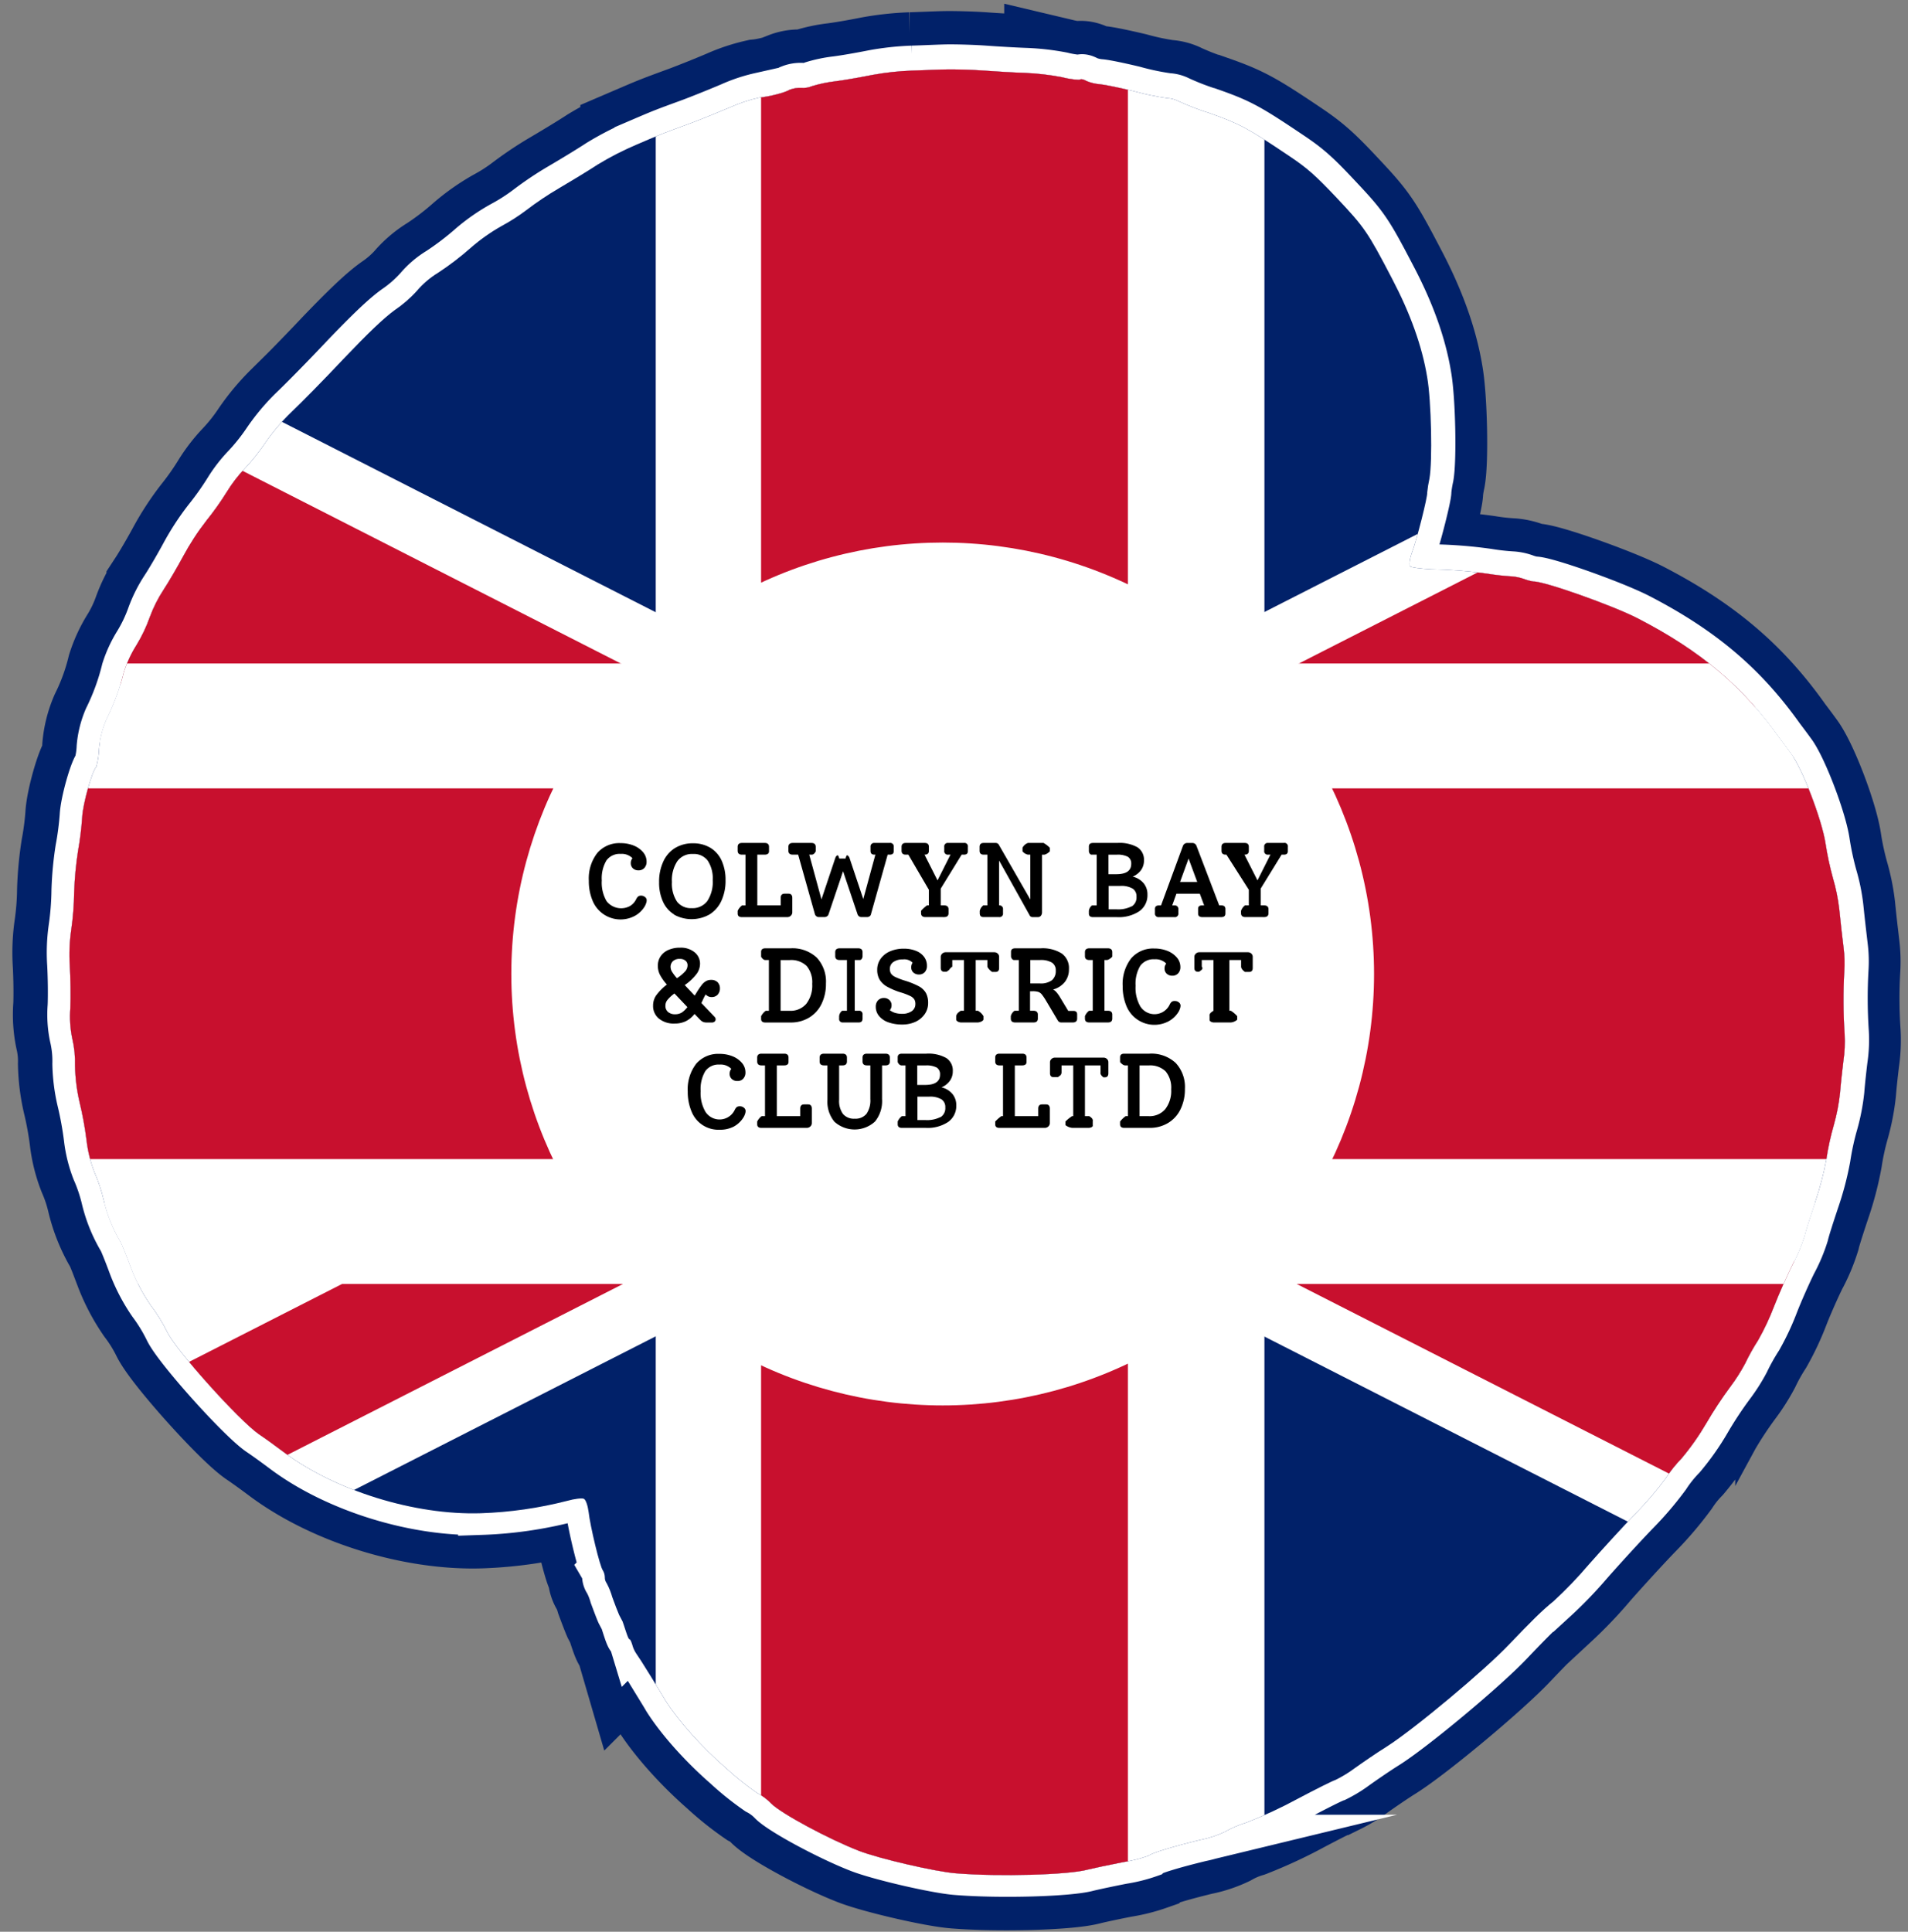
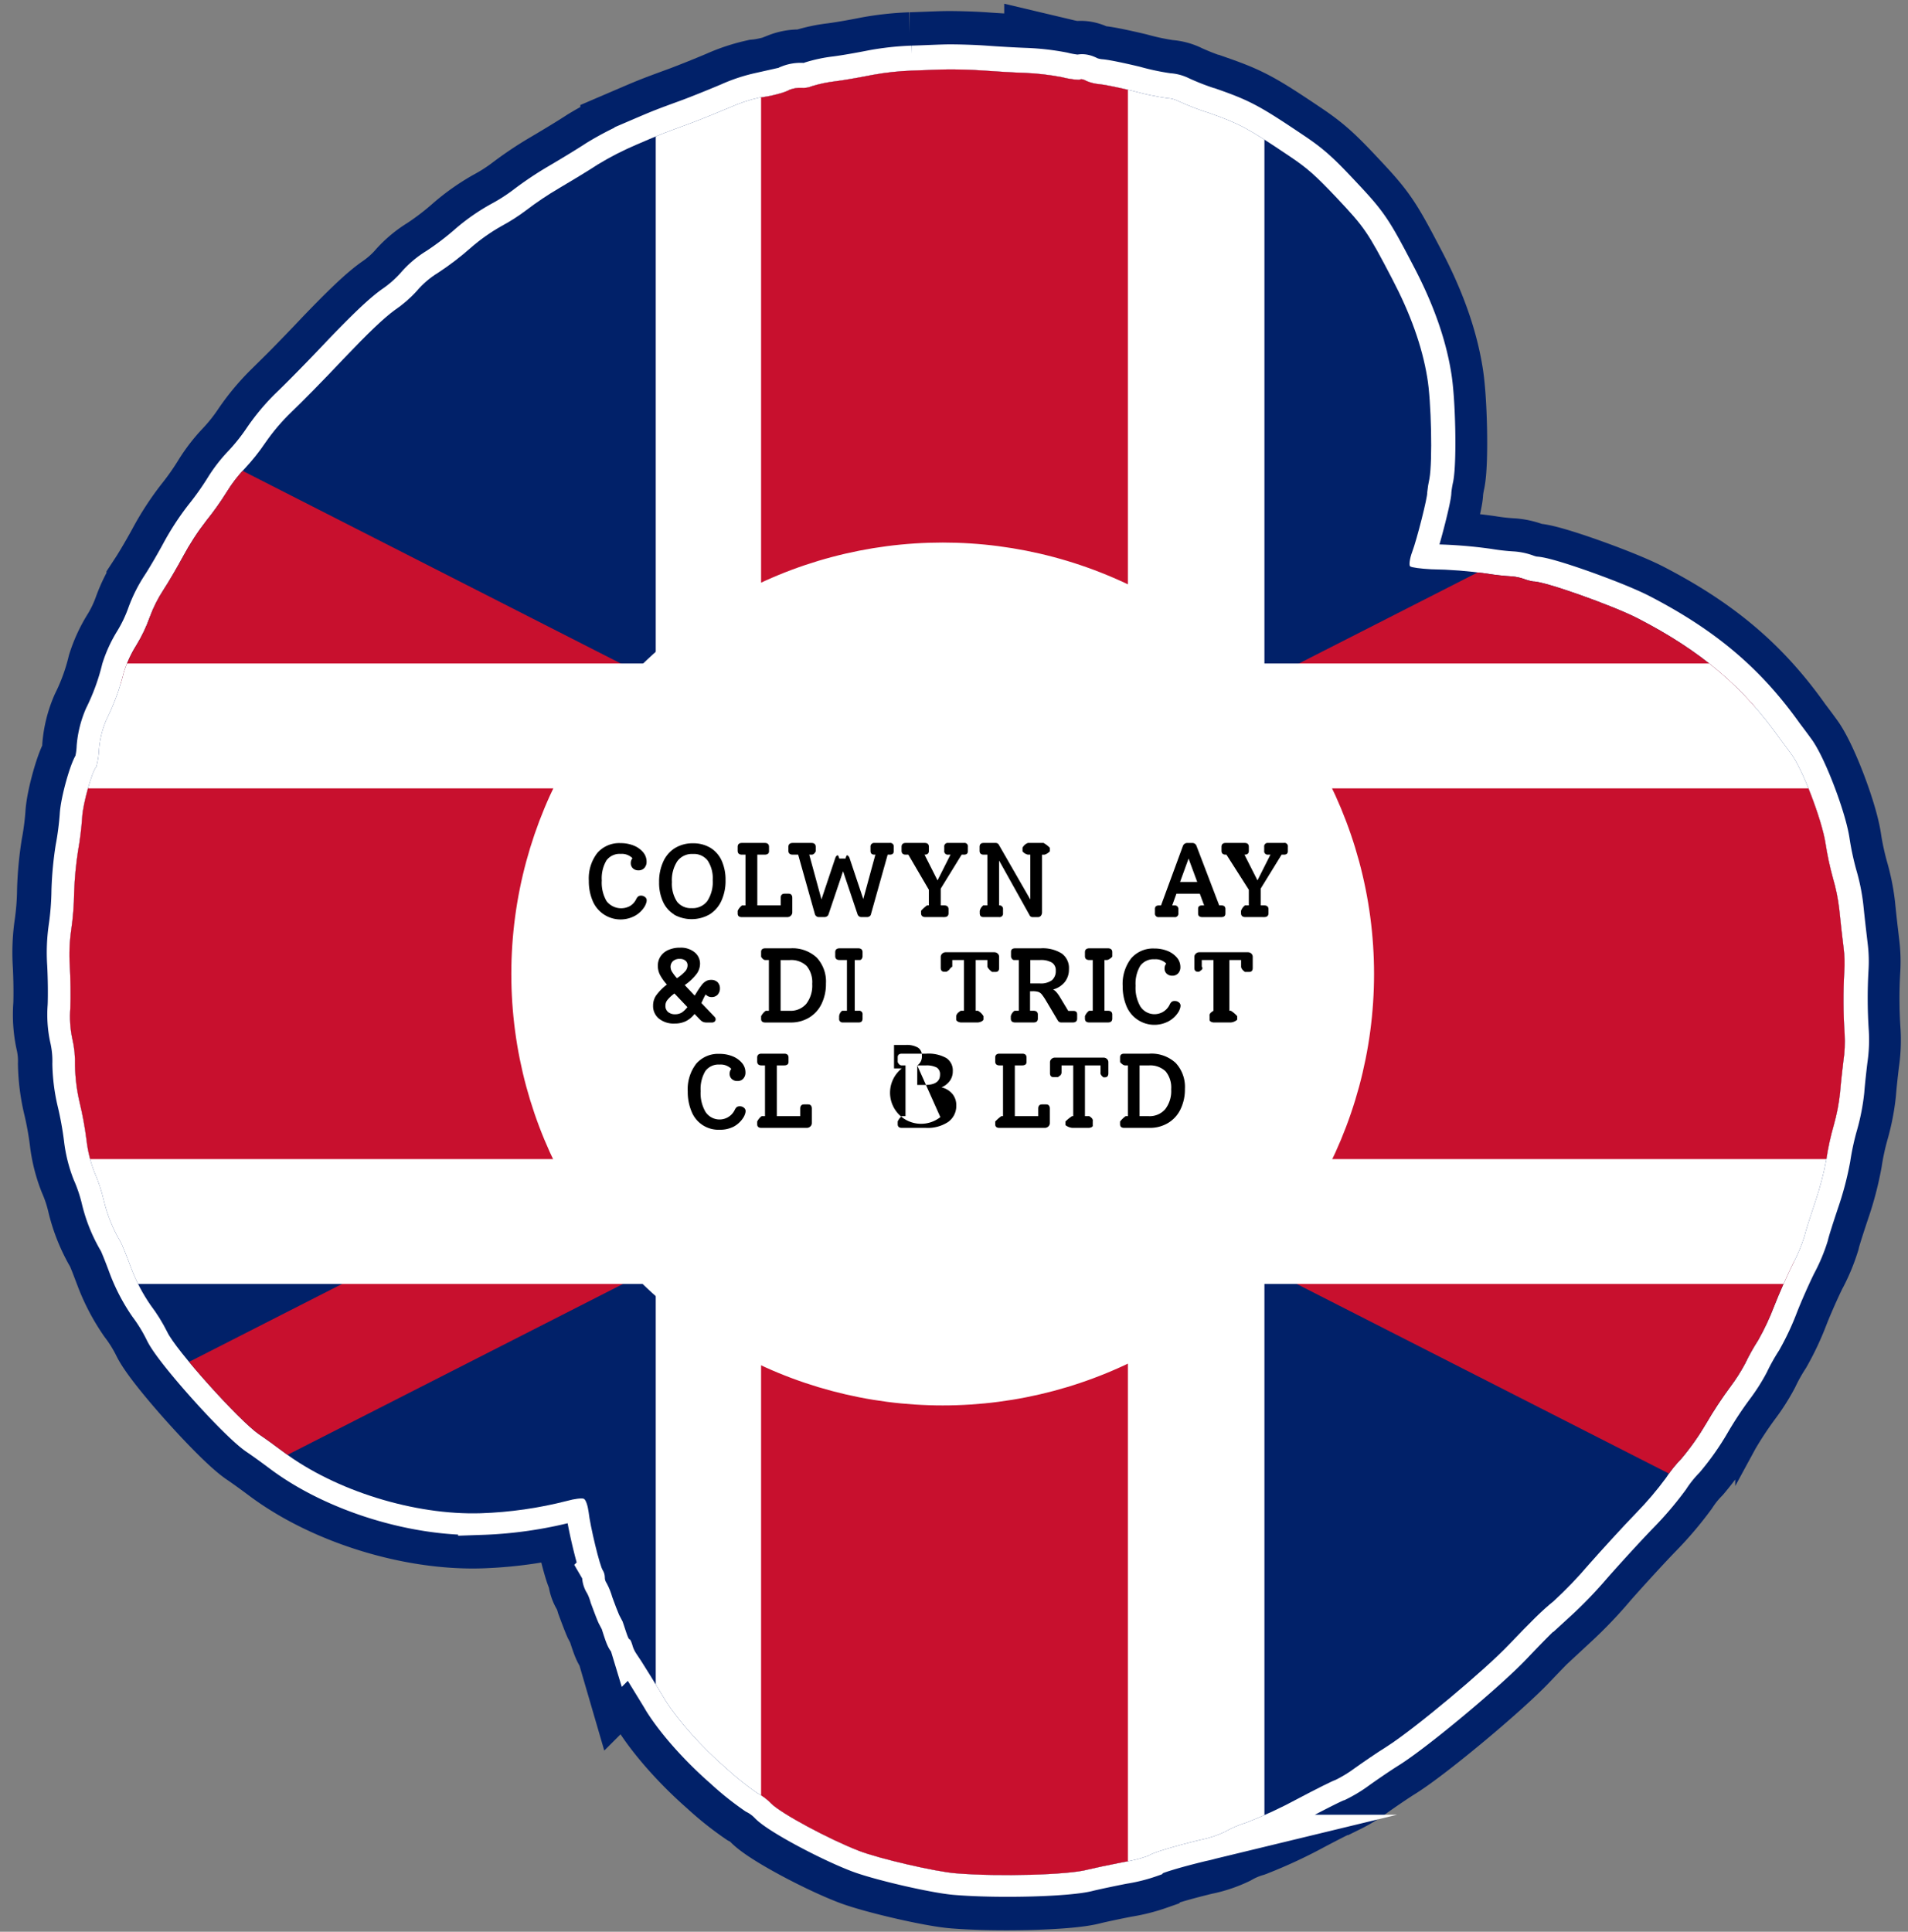
<svg xmlns="http://www.w3.org/2000/svg" id="Layer_1" data-name="Layer 1" viewBox="0 0 489 495">
  <rect x="0" y="0" width="489" height="495" fill="#808080" stroke="none" />
  <defs>
    <style>.cls-1{fill:none;}.cls-2,.cls-6{fill:#012169;}.cls-2{stroke:#012169;stroke-width:29px;}.cls-10,.cls-2,.cls-3{stroke-miterlimit:10;}.cls-10,.cls-3{stroke:#fff;}.cls-3{stroke-width:12px;}.cls-4{clip-path:url(#clip-path);}.cls-5{clip-path:url(#clip-path-2);}.cls-10,.cls-7{fill:#fff;}.cls-8{clip-path:url(#clip-path-3);}.cls-9{fill:#c8102e;}.cls-10{stroke-width:0.75px;}.cls-11{clip-path:url(#clip-path-4);}.cls-12{clip-path:url(#clip-path-5);}.cls-13{clip-path:url(#clip-path-6);}</style>
    <clipPath id="clip-path">
      <path id="SVGID" class="cls-1" d="M407.16,400.94c3.35-3.79,8.8-9.78,12.2-13.27a84.51,84.51,0,0,0,7.59-8.93,32.65,32.65,0,0,1,4-5,64.86,64.86,0,0,0,6.34-9,102.48,102.48,0,0,1,6.21-9.43,45.52,45.52,0,0,0,3.76-5.9,53.07,53.07,0,0,1,3.35-6,64.56,64.56,0,0,0,4.11-8.76c1.25-3.21,3.35-7.9,4.64-10.54a41.47,41.47,0,0,0,3.09-7.28c.31-1.39,1.6-5.36,2.77-8.85a78.35,78.35,0,0,0,2.86-10.9,67.7,67.7,0,0,1,1.92-8.8,49.66,49.66,0,0,0,1.6-8.31c.18-2.32.59-5.94.85-8.09a33.39,33.39,0,0,0,.32-6.83,128.84,128.84,0,0,1-.09-16.18,31.27,31.27,0,0,0-.18-6c-.54-4.56-.63-5.19-1.12-10a47,47,0,0,0-1.61-7.86,78.53,78.53,0,0,1-1.92-9c-.94-6-5.94-19.08-8.76-22.78-1-1.39-2.32-3.13-2.85-3.85-9.43-13.35-20.2-22.51-36.46-30.91-6.43-3.31-24.17-9.61-26.81-9.47a12.35,12.35,0,0,1-2.45-.67,12.54,12.54,0,0,0-2.95-.63,61.39,61.39,0,0,1-6.44-.71,113.54,113.54,0,0,0-14.34-1.12c-2.63-.14-5.09-.45-5.4-.76s-.09-2,.53-3.66c1.21-3.18,4-14.26,3.85-15.19a31.23,31.23,0,0,1,.58-3.62c.8-4.29.49-20-.58-26-1.3-7.91-4.29-16.26-9-25.24-6.26-12-7.06-13.14-14.21-20.73C337.2,45,335.05,43.08,330.45,40c-10.63-7.15-12.78-8.31-20.42-11a67.37,67.37,0,0,1-8.13-3.13,6.72,6.72,0,0,0-2.77-.72,69.82,69.82,0,0,1-8.71-1.83c-3.53-.85-7.37-1.65-8.53-1.74a11.17,11.17,0,0,1-3.4-.81c-.71-.44-1.47-.58-1.65-.4s-2.37,0-4.83-.62a63.41,63.41,0,0,0-9.38-1.08c-2.68-.08-7.33-.35-10.32-.58s-7-.31-9.07-.31-6.39.22-9.6.31a69.58,69.58,0,0,0-9.92,1.08c-2.24.44-6.52,1.25-9.61,1.65a34.09,34.09,0,0,0-6,1.25,5.91,5.91,0,0,1-2.77.45,7.24,7.24,0,0,0-3,.49c-1,.67-5.05,1.74-7.77,2a40.24,40.24,0,0,0-7.51,2.51c-2.81,1.2-7.46,3.08-10.32,4.15-7.32,2.68-7.19,2.64-13.45,5.32a77.75,77.75,0,0,0-10.05,5.14c-2.37,1.56-6.88,4.28-10,6.12a83.49,83.49,0,0,0-8.44,5.67,49.52,49.52,0,0,1-6.26,4,47.5,47.5,0,0,0-7.95,5.63,73.08,73.08,0,0,1-8.31,6.34,22.57,22.57,0,0,0-5.41,4.61,31.38,31.38,0,0,1-5.76,5C98.35,81.51,94.38,85.3,88,92c-5,5.32-11,11.4-13.27,13.54A51.81,51.81,0,0,0,68,113.45a53,53,0,0,1-5.32,6.66A35.53,35.53,0,0,0,58.15,126a74.53,74.53,0,0,1-5.23,7.37,65.31,65.31,0,0,0-6,9.21c-1.47,2.72-3.71,6.57-5,8.53a34.72,34.72,0,0,0-3.53,7,37.94,37.94,0,0,1-3.39,7.14,30.32,30.32,0,0,0-3.22,6.88,59.55,59.55,0,0,1-4.51,12.29,24,24,0,0,0-1.88,7.42,20.17,20.17,0,0,1-.71,4.64c-1.07,1.08-3.44,9.43-3.62,12.91A79.28,79.28,0,0,1,20,218a88.06,88.06,0,0,0-1,10.63,75,75,0,0,1-.76,9.7,44.49,44.49,0,0,0-.36,9.11c.18,3,.27,7.86.14,10.86a27.52,27.52,0,0,0,.49,7.81,27,27,0,0,1,.71,7,45.24,45.24,0,0,0,1.16,9.3,87.91,87.91,0,0,1,1.79,9.74,33.21,33.21,0,0,0,2.06,8.31,40.51,40.51,0,0,1,2.36,7.1,38.26,38.26,0,0,0,4.29,10.63c.32.49,1.52,3.49,2.73,6.75a44.2,44.2,0,0,0,5,9.52,43,43,0,0,1,4.24,6.83C45,345.9,61.27,364,66.37,367.53c1.34.89,4.2,2.94,6.39,4.6C86,382,106.26,388.3,123.24,387.76a102.63,102.63,0,0,0,22.11-3.17c1.88-.53,3.8-.76,4.29-.53s1,1.74,1.21,3.35c.4,3.62,2.9,14.07,3.66,15a3.59,3.59,0,0,1,.5,1.74,2.45,2.45,0,0,0,.49,1.56,18.36,18.36,0,0,1,1.43,3.58c.62,1.7,1.38,3.71,1.74,4.51l.89,1.7c.09.18.45,1.34.85,2.54s.76,2.1.89,2,.45.45.72,1.34a7.51,7.51,0,0,0,1,2.28c.31.4,2,3,3.66,5.72s3.44,5.58,3.89,6.39C173.9,441,179.76,447.59,186,453a74.18,74.18,0,0,0,8.08,6.48,13.35,13.35,0,0,1,3.58,2.68c2.54,2.55,14.74,9.11,22.47,12.11,5.14,2,19.66,5.36,24.88,5.76,11,.9,28.91.4,33.73-.94,1.43-.35,5.41-1.2,8.85-1.87a37.92,37.92,0,0,0,6.79-1.7c.67-.67,6.08-2.32,13.27-4.07a26.32,26.32,0,0,0,6.26-2.05A26.86,26.86,0,0,1,319.5,467a115,115,0,0,0,13.18-6.12c4.56-2.42,8.85-4.56,9.61-4.79a31.22,31.22,0,0,0,4.91-3c2-1.43,5.63-3.93,8.22-5.54,7.2-4.6,25.25-19.71,31.41-26.23,5.68-5.94,8.36-8.62,11.31-11A104.45,104.45,0,0,0,407.16,400.94Z" />
    </clipPath>
    <clipPath id="clip-path-2">
      <rect id="SVGID-2" data-name="SVGID" class="cls-1" x="-219.94" y="12.01" width="932" height="475" />
    </clipPath>
    <clipPath id="clip-path-3">
      <polygon id="SVGID-3" data-name="SVGID" class="cls-1" points="244.74 249.01 -219.94 249.01 -219.94 12.01 246.06 12.01 712.07 12.01 712.07 249.01 712.07 487.01 244.74 487.01 -222.58 487.01 244.74 249.01" />
    </clipPath>
    <clipPath id="clip-path-4">
      <path id="SVGID-4" data-name="SVGID" class="cls-1" d="M938.16,400.94c3.35-3.79,8.8-9.78,12.2-13.27a84.51,84.51,0,0,0,7.59-8.93,32.65,32.65,0,0,1,4-5,64.86,64.86,0,0,0,6.34-9,102.48,102.48,0,0,1,6.21-9.43,45.52,45.52,0,0,0,3.76-5.9,53.07,53.07,0,0,1,3.35-6,64.56,64.56,0,0,0,4.11-8.76c1.25-3.21,3.35-7.9,4.64-10.54a41.47,41.47,0,0,0,3.09-7.28c.31-1.39,1.6-5.36,2.77-8.85a78.35,78.35,0,0,0,2.86-10.9,67.7,67.7,0,0,1,1.92-8.8,49.66,49.66,0,0,0,1.6-8.31c.18-2.32.59-5.94.85-8.09a33.39,33.39,0,0,0,.32-6.83,128.84,128.84,0,0,1-.09-16.18,31.27,31.27,0,0,0-.18-6c-.54-4.56-.63-5.19-1.12-10a47,47,0,0,0-1.61-7.86,78.53,78.53,0,0,1-1.92-9c-.94-6-5.94-19.08-8.76-22.78-1-1.39-2.32-3.13-2.85-3.85-9.43-13.35-20.2-22.51-36.46-30.91-6.43-3.31-24.17-9.61-26.81-9.47a12.35,12.35,0,0,1-2.45-.67,12.54,12.54,0,0,0-3-.63,61.39,61.39,0,0,1-6.44-.71,113.54,113.54,0,0,0-14.34-1.12c-2.63-.14-5.09-.45-5.4-.76s-.09-2,.53-3.66c1.21-3.18,4-14.26,3.85-15.19a31.23,31.23,0,0,1,.58-3.62c.8-4.29.49-20-.58-26-1.3-7.91-4.29-16.26-9-25.24-6.26-12-7.06-13.14-14.21-20.73C868.2,45,866.05,43.08,861.45,40c-10.63-7.15-12.78-8.31-20.42-11a67.37,67.37,0,0,1-8.13-3.13,6.72,6.72,0,0,0-2.77-.72,69.82,69.82,0,0,1-8.71-1.83c-3.53-.85-7.37-1.65-8.53-1.74a11.17,11.17,0,0,1-3.4-.81c-.71-.44-1.47-.58-1.65-.4s-2.37,0-4.83-.62a63.41,63.41,0,0,0-9.38-1.08c-2.68-.08-7.33-.35-10.32-.58s-7-.31-9.07-.31-6.39.22-9.6.31a69.58,69.58,0,0,0-9.92,1.08c-2.24.44-6.52,1.25-9.61,1.65a34.09,34.09,0,0,0-6,1.25,5.91,5.91,0,0,1-2.77.45,7.24,7.24,0,0,0-3,.49c-1,.67-5.05,1.74-7.77,2a40.24,40.24,0,0,0-7.51,2.51c-2.81,1.2-7.46,3.08-10.32,4.15-7.32,2.68-7.19,2.64-13.45,5.32a77.75,77.75,0,0,0-10,5.14c-2.37,1.56-6.88,4.28-10,6.12a83.49,83.49,0,0,0-8.44,5.67,49.52,49.52,0,0,1-6.26,4,47.5,47.5,0,0,0-8,5.63,73.08,73.08,0,0,1-8.31,6.34,22.57,22.57,0,0,0-5.41,4.61,31.38,31.38,0,0,1-5.76,5c-2.82,2-6.79,5.81-13.22,12.51-5.05,5.32-11,11.4-13.27,13.54a51.81,51.81,0,0,0-6.66,7.91,53,53,0,0,1-5.32,6.66,35.53,35.53,0,0,0-4.55,5.89,74.53,74.53,0,0,1-5.23,7.37,65.31,65.31,0,0,0-6,9.21c-1.47,2.72-3.71,6.57-5,8.53a34.72,34.72,0,0,0-3.53,7,37.94,37.94,0,0,1-3.39,7.14,30.32,30.32,0,0,0-3.22,6.88,59.55,59.55,0,0,1-4.51,12.29,24,24,0,0,0-1.88,7.42,20.17,20.17,0,0,1-.71,4.64c-1.07,1.08-3.44,9.43-3.62,12.91A79.28,79.28,0,0,1,551,218a88.06,88.06,0,0,0-1,10.63,75,75,0,0,1-.76,9.7,44.49,44.49,0,0,0-.36,9.11c.18,3,.27,7.86.14,10.86a27.52,27.52,0,0,0,.49,7.81,27,27,0,0,1,.71,7,45.24,45.24,0,0,0,1.16,9.3,87.91,87.91,0,0,1,1.79,9.74,33.21,33.21,0,0,0,2.06,8.31,40.51,40.51,0,0,1,2.36,7.1,38.26,38.26,0,0,0,4.29,10.63c.32.49,1.52,3.49,2.73,6.75a44.2,44.2,0,0,0,5,9.52,43,43,0,0,1,4.24,6.83c2.19,4.69,18.45,22.83,23.55,26.32,1.34.89,4.2,2.94,6.39,4.6,13.26,9.87,33.5,16.17,50.48,15.63a102.63,102.63,0,0,0,22.11-3.17c1.88-.53,3.8-.76,4.29-.53s1,1.74,1.21,3.35c.4,3.62,2.9,14.07,3.66,15a3.59,3.59,0,0,1,.5,1.74,2.45,2.45,0,0,0,.49,1.56,18.36,18.36,0,0,1,1.43,3.58c.62,1.7,1.38,3.71,1.74,4.51l.89,1.7c.09.18.45,1.34.85,2.54s.76,2.1.89,2,.45.45.72,1.34a7.51,7.51,0,0,0,1,2.28c.31.4,2,3,3.66,5.72s3.44,5.58,3.89,6.39C704.9,441,710.76,447.59,717,453a74.18,74.18,0,0,0,8.08,6.48,13.35,13.35,0,0,1,3.58,2.68c2.54,2.55,14.74,9.11,22.47,12.11,5.14,2,19.66,5.36,24.88,5.76,11,.9,28.91.4,33.73-.94,1.43-.35,5.41-1.2,8.85-1.87a37.92,37.92,0,0,0,6.79-1.7c.67-.67,6.08-2.32,13.27-4.07a26.32,26.32,0,0,0,6.26-2.05A26.86,26.86,0,0,1,850.5,467a115,115,0,0,0,13.18-6.12c4.56-2.42,8.85-4.56,9.61-4.79a31.22,31.22,0,0,0,4.91-3c2-1.43,5.63-3.93,8.22-5.54,7.2-4.6,25.25-19.71,31.41-26.23,5.68-5.94,8.36-8.62,11.31-11A104.45,104.45,0,0,0,938.16,400.94Z" />
    </clipPath>
    <clipPath id="clip-path-5">
      <rect id="SVGID-5" data-name="SVGID" class="cls-1" x="311.06" y="12.01" width="932" height="475" />
    </clipPath>
    <clipPath id="clip-path-6">
      <polygon id="SVGID-6" data-name="SVGID" class="cls-1" points="775.74 249.01 311.06 249.01 311.06 12.01 777.07 12.01 1243.07 12.01 1243.07 249.01 1243.07 487.01 775.74 487.01 308.42 487.01 775.74 249.01" />
    </clipPath>
  </defs>
  <path class="cls-2" d="M407,400.54c3.36-3.8,8.81-9.79,12.2-13.27a84.77,84.77,0,0,0,7.6-8.94,33.05,33.05,0,0,1,4-5,64.13,64.13,0,0,0,6.35-9,101.8,101.8,0,0,1,6.21-9.43,45.33,45.33,0,0,0,3.75-5.89,53.89,53.89,0,0,1,3.35-6,63.73,63.73,0,0,0,4.11-8.75c1.25-3.22,3.35-7.91,4.65-10.55a40.66,40.66,0,0,0,3.08-7.28c.31-1.38,1.61-5.36,2.77-8.84a75.74,75.74,0,0,0,2.86-10.91,71.57,71.57,0,0,1,1.92-8.8,50.53,50.53,0,0,0,1.61-8.31c.18-2.32.58-5.94.85-8.08a34.18,34.18,0,0,0,.31-6.84,130.6,130.6,0,0,1-.09-16.17,31.37,31.37,0,0,0-.18-6c-.53-4.56-.62-5.18-1.11-10a47.65,47.65,0,0,0-1.61-7.86,77.34,77.34,0,0,1-1.92-9c-.94-6-5.95-19.08-8.76-22.79-1-1.39-2.32-3.13-2.86-3.84-9.43-13.36-20.19-22.52-36.46-30.92-6.43-3.3-24.17-9.6-26.8-9.47a12.38,12.38,0,0,1-2.46-.67,12.34,12.34,0,0,0-2.95-.63,58.51,58.51,0,0,1-6.43-.71,115.58,115.58,0,0,0-14.34-1.12c-2.64-.13-5.1-.44-5.41-.76s-.09-2,.54-3.66c1.2-3.17,4-14.25,3.84-15.19a31.57,31.57,0,0,1,.58-3.62c.8-4.29.49-20-.58-26.05-1.3-7.9-4.29-16.26-9-25.24-6.26-12-7.06-13.13-14.21-20.73-5.36-5.72-7.5-7.59-12.11-10.68-10.63-7.14-12.77-8.31-20.41-11a66.6,66.6,0,0,1-8.13-3.13,6.65,6.65,0,0,0-2.77-.71,70.41,70.41,0,0,1-8.72-1.84c-3.53-.84-7.37-1.65-8.53-1.74a11,11,0,0,1-3.39-.8c-.72-.45-1.48-.58-1.66-.4s-2.37-.05-4.82-.63a62.41,62.41,0,0,0-9.38-1.07c-2.69-.09-7.33-.36-10.32-.58s-7-.31-9.07-.31-6.39.22-9.61.31a69.88,69.88,0,0,0-9.92,1.07c-2.23.45-6.52,1.25-9.6,1.65a34.06,34.06,0,0,0-6,1.25,5.91,5.91,0,0,1-2.77.45,7.19,7.19,0,0,0-3,.49c-1,.67-5.05,1.74-7.78,2A40,40,0,0,0,187,27c-2.82,1.21-7.46,3.08-10.32,4.15-7.33,2.69-7.2,2.64-13.45,5.32a78.36,78.36,0,0,0-10.05,5.14c-2.37,1.56-6.88,4.29-10,6.12a85.22,85.22,0,0,0-8.44,5.67,50.12,50.12,0,0,1-6.25,4,48.12,48.12,0,0,0-8,5.63,73.55,73.55,0,0,1-8.31,6.35,22.27,22.27,0,0,0-5.4,4.6,32.23,32.23,0,0,1-5.77,5c-2.81,2-6.79,5.81-13.22,12.51-5,5.31-11,11.39-13.27,13.53A52.88,52.88,0,0,0,67.89,113a52.23,52.23,0,0,1-5.31,6.66A35.25,35.25,0,0,0,58,125.6,75.72,75.72,0,0,1,52.79,133a65.46,65.46,0,0,0-6,9.2c-1.48,2.73-3.71,6.57-5,8.54a33.89,33.89,0,0,0-3.53,7,38.38,38.38,0,0,1-3.4,7.15,30.06,30.06,0,0,0-3.21,6.88A59.4,59.4,0,0,1,27.19,184a24.17,24.17,0,0,0-1.87,7.42,20.05,20.05,0,0,1-.72,4.65c-1.07,1.07-3.44,9.42-3.62,12.91a76.56,76.56,0,0,1-1.11,8.53,85.93,85.93,0,0,0-1,10.63,73.07,73.07,0,0,1-.76,9.7,44.59,44.59,0,0,0-.35,9.11c.17,3,.26,7.87.13,10.86a27.57,27.57,0,0,0,.49,7.82,26.93,26.93,0,0,1,.72,7,45.23,45.23,0,0,0,1.16,9.29,90.75,90.75,0,0,1,1.79,9.74A33,33,0,0,0,24.11,300a41.67,41.67,0,0,1,2.37,7.1,37.72,37.72,0,0,0,4.29,10.64c.31.49,1.52,3.48,2.72,6.74a45.11,45.11,0,0,0,5,9.52,43.14,43.14,0,0,1,4.25,6.83c2.19,4.7,18.45,22.83,23.54,26.32,1.34.89,4.2,2.95,6.39,4.6,13.27,9.87,33.51,16.17,50.48,15.64a103.44,103.44,0,0,0,22.12-3.17,10.16,10.16,0,0,1,4.29-.54c.49.22,1,1.74,1.2,3.35.41,3.62,2.91,14.07,3.67,15a3.61,3.61,0,0,1,.49,1.74,2.51,2.51,0,0,0,.49,1.57,17.87,17.87,0,0,1,1.43,3.57c.63,1.7,1.39,3.71,1.74,4.51l.9,1.7c.09.18.44,1.34.85,2.55s.75,2.1.89,2,.45.45.71,1.34a8,8,0,0,0,1,2.28c.31.41,2,3,3.66,5.72s3.44,5.59,3.89,6.39c3.31,5.27,9.16,11.84,15.37,17.25a72.32,72.32,0,0,0,8.09,6.47,13.55,13.55,0,0,1,3.57,2.68c2.55,2.55,14.74,9.12,22.47,12.11,5.14,2,19.66,5.36,24.89,5.77,11,.89,28.9.4,33.73-.94,1.43-.36,5.4-1.21,8.85-1.88a37.92,37.92,0,0,0,6.79-1.7c.67-.67,6.07-2.32,13.26-4.06a26.64,26.64,0,0,0,6.26-2.06,27.35,27.35,0,0,1,5.63-2.41,116.63,116.63,0,0,0,13.18-6.12c4.56-2.41,8.84-4.56,9.6-4.78a32.29,32.29,0,0,0,4.92-3c2-1.43,5.63-3.93,8.22-5.54,7.19-4.6,25.24-19.7,31.41-26.22,5.67-5.95,8.35-8.63,11.3-11A105.44,105.44,0,0,0,407,400.54Z" />
  <path class="cls-3" d="M407.35,400.49c3.35-3.8,8.81-9.79,12.2-13.27a84.77,84.77,0,0,0,7.6-8.94,32.43,32.43,0,0,1,4-5,64.13,64.13,0,0,0,6.35-9,100.43,100.43,0,0,1,6.21-9.43,44.76,44.76,0,0,0,3.75-5.9,54.66,54.66,0,0,1,3.35-6,63.73,63.73,0,0,0,4.11-8.75c1.25-3.22,3.35-7.91,4.65-10.55a41,41,0,0,0,3.08-7.28c.31-1.39,1.61-5.36,2.77-8.85a75.64,75.64,0,0,0,2.86-10.9,69.39,69.39,0,0,1,1.92-8.8,50.73,50.73,0,0,0,1.61-8.31c.18-2.32.58-5.94.85-8.09a34.05,34.05,0,0,0,.31-6.83,130.6,130.6,0,0,1-.09-16.17,31.35,31.35,0,0,0-.18-6c-.53-4.56-.62-5.18-1.12-10a46.93,46.93,0,0,0-1.6-7.87,76.45,76.45,0,0,1-1.92-9c-.94-6-5.95-19.07-8.76-22.78-1-1.39-2.32-3.13-2.86-3.84C447,175.63,436.22,166.47,420,158.07c-6.43-3.31-24.17-9.61-26.8-9.47a12.38,12.38,0,0,1-2.46-.67,12.34,12.34,0,0,0-2.95-.63,61.32,61.32,0,0,1-6.43-.71A113.68,113.68,0,0,0,367,145.47c-2.64-.13-5.1-.45-5.41-.76s-.09-2,.54-3.66c1.2-3.17,4-14.25,3.84-15.19a31.57,31.57,0,0,1,.58-3.62c.8-4.29.49-20-.58-26-1.3-7.91-4.29-16.26-9-25.24-6.26-12-7.06-13.14-14.21-20.73-5.36-5.72-7.5-7.6-12.11-10.68-10.63-7.15-12.77-8.31-20.41-11a66.6,66.6,0,0,1-8.13-3.13,6.77,6.77,0,0,0-2.77-.72,67.69,67.69,0,0,1-8.72-1.83c-3.53-.85-7.37-1.65-8.53-1.74a11.34,11.34,0,0,1-3.39-.8c-.72-.45-1.48-.58-1.66-.41s-2.37,0-4.82-.62a62.4,62.4,0,0,0-9.39-1.07c-2.68-.09-7.32-.36-10.32-.58s-7-.32-9.06-.32-6.39.23-9.61.32a69.88,69.88,0,0,0-9.92,1.07c-2.23.44-6.52,1.25-9.6,1.65a34.06,34.06,0,0,0-6,1.25,5.91,5.91,0,0,1-2.77.45,7.19,7.19,0,0,0-3,.49c-1,.67-5.05,1.74-7.78,2a39.25,39.25,0,0,0-7.5,2.5c-2.82,1.2-7.46,3.08-10.32,4.15-7.33,2.68-7.2,2.64-13.45,5.32a77.1,77.1,0,0,0-10,5.14c-2.37,1.56-6.88,4.29-10,6.12a85.22,85.22,0,0,0-8.44,5.67,49.52,49.52,0,0,1-6.26,4A48.51,48.51,0,0,0,120.84,63a74.45,74.45,0,0,1-8.31,6.35,22.07,22.07,0,0,0-5.4,4.6A32.23,32.23,0,0,1,101.36,79c-2.81,2-6.79,5.8-13.22,12.51-5,5.31-11,11.39-13.27,13.53A52.88,52.88,0,0,0,68.21,113a52.23,52.23,0,0,1-5.31,6.66,35.59,35.59,0,0,0-4.56,5.89,75.73,75.73,0,0,1-5.23,7.38,65.46,65.46,0,0,0-6,9.2c-1.48,2.73-3.71,6.57-5,8.53a34.2,34.2,0,0,0-3.53,7,38.38,38.38,0,0,1-3.4,7.15A30.36,30.36,0,0,0,32,171.7,59.66,59.66,0,0,1,27.51,184a23.81,23.81,0,0,0-1.87,7.42,20.41,20.41,0,0,1-.72,4.64c-1.07,1.08-3.44,9.43-3.62,12.92a76.56,76.56,0,0,1-1.11,8.53,85.93,85.93,0,0,0-1,10.63,73.21,73.21,0,0,1-.76,9.7,44.56,44.56,0,0,0-.35,9.11c.17,2.95.26,7.86.13,10.86a27.57,27.57,0,0,0,.49,7.82,26.93,26.93,0,0,1,.72,7,45.23,45.23,0,0,0,1.16,9.29,87.89,87.89,0,0,1,1.78,9.74,33.53,33.53,0,0,0,2.06,8.31A41.67,41.67,0,0,1,26.8,307a37.54,37.54,0,0,0,4.29,10.63c.31.5,1.52,3.49,2.72,6.75a45.11,45.11,0,0,0,5,9.52A43.14,43.14,0,0,1,43,340.75c2.18,4.69,18.45,22.83,23.54,26.32,1.34.89,4.2,2.95,6.39,4.6,13.27,9.87,33.51,16.17,50.48,15.64a102.82,102.82,0,0,0,22.12-3.18c1.87-.53,3.8-.76,4.29-.53s1,1.74,1.2,3.35c.41,3.62,2.91,14.07,3.67,15a3.61,3.61,0,0,1,.49,1.74,2.51,2.51,0,0,0,.49,1.57,17.87,17.87,0,0,1,1.43,3.57c.63,1.7,1.38,3.71,1.74,4.51l.9,1.7c.08.18.44,1.34.84,2.55s.76,2.1.9,2,.44.45.71,1.34a8,8,0,0,0,1,2.28c.31.4,2,3,3.66,5.72s3.44,5.58,3.89,6.39c3.31,5.27,9.16,11.84,15.37,17.24a72.9,72.9,0,0,0,8.09,6.48,13.49,13.49,0,0,1,3.57,2.68c2.55,2.55,14.74,9.12,22.47,12.11,5.14,2,19.66,5.36,24.89,5.76,11,.9,28.9.41,33.73-.94,1.43-.35,5.4-1.2,8.84-1.87a38.14,38.14,0,0,0,6.8-1.7c.67-.67,6.07-2.32,13.26-4.06a26.64,26.64,0,0,0,6.26-2.06,27.35,27.35,0,0,1,5.63-2.41,116.63,116.63,0,0,0,13.18-6.12c4.56-2.42,8.84-4.56,9.6-4.78a32.29,32.29,0,0,0,4.92-3c2-1.43,5.63-3.93,8.22-5.54,7.19-4.6,25.24-19.7,31.41-26.23,5.67-5.94,8.35-8.62,11.3-11A105.44,105.44,0,0,0,407.35,400.49Z" />
  <g class="cls-4">
    <g class="cls-5">
      <path class="cls-6" d="M712.06,487V12h-932V487Z" />
      <path d="M712.06,487-220.06,12.29m0,474.72L712.06,12.29" />
-       <polygon class="cls-7" points="-199.22 -30.17 246 196.58 691.22 -30.17 732.91 54.75 350.21 249.65 732.91 444.55 691.22 529.47 246 302.73 -199.22 529.47 -240.91 444.55 141.78 249.65 -240.91 54.75 -199.22 -30.17" />
      <g class="cls-8">
        <path d="M712.06,487-220.06,12.29m0,474.72L712.06,12.29" />
        <polygon class="cls-9" points="-206.17 -16.01 246 214.27 698.17 -16.01 725.96 40.6 315.48 249.65 725.96 458.7 698.17 515.32 246 285.04 -206.17 515.32 -233.96 458.7 176.52 249.65 -233.96 40.6 -206.17 -16.01" />
      </g>
-       <path d="M246.06,487V12m466,238h-932" />
      <polygon class="cls-7" points="168.06 12.01 324.06 12.01 324.06 170.01 712.07 170.01 712.07 329.01 324.06 329.01 324.06 487.01 168.06 487.01 168.06 329.01 -219.94 329.01 -219.94 170.01 168.06 170.01 168.06 12.01" />
      <path d="M242.06,487V12m470,238h-940" />
      <polygon class="cls-9" points="195.06 12.01 289.06 12.01 289.06 202.01 712.07 202.01 712.07 297.01 289.06 297.01 289.06 487.01 195.06 487.01 195.06 297.01 -227.94 297.01 -227.94 202.01 195.06 202.01 195.06 12.01" />
    </g>
  </g>
  <circle class="cls-10" cx="241.6" cy="249.58" r="110.18" />
  <path d="M165.3,229.85a1.07,1.07,0,0,1,.44.86,2.44,2.44,0,0,1-.14.72,4.73,4.73,0,0,1-.35.8,6.75,6.75,0,0,1-2.54,2.45,7.74,7.74,0,0,1-10.8-3.8,12.82,12.82,0,0,1-1-5.19,10.67,10.67,0,0,1,2.15-7.09,7.41,7.41,0,0,1,6-2.55,8.8,8.8,0,0,1,3.35.62,6.12,6.12,0,0,1,2.41,1.71,3.7,3.7,0,0,1,.89,2.4,2.28,2.28,0,0,1-.57,1.63,1.92,1.92,0,0,1-1.49.61,2,2,0,0,1-1.44-.51,1.74,1.74,0,0,1-.55-1.33,1.92,1.92,0,0,1,.43-1.27,3.82,3.82,0,0,0-3-1.1,4.18,4.18,0,0,0-3.67,1.68,9,9,0,0,0-1.19,5.12,9.4,9.4,0,0,0,1.24,5.32,4.74,4.74,0,0,0,5.94,1.26A4.17,4.17,0,0,0,163,230.5a2.35,2.35,0,0,1,.57-.8,1.27,1.27,0,0,1,.76-.2A1.58,1.58,0,0,1,165.3,229.85Z" />
  <path d="M172.81,234.35a7.44,7.44,0,0,1-2.89-3.29,11.71,11.71,0,0,1-1-5,12.22,12.22,0,0,1,1.07-5.28,7.88,7.88,0,0,1,3-3.47,8.6,8.6,0,0,1,4.61-1.22,8.48,8.48,0,0,1,4.46,1.15,7.46,7.46,0,0,1,2.89,3.28,11.91,11.91,0,0,1,1,5.05,12.18,12.18,0,0,1-1.07,5.27,8,8,0,0,1-3,3.46,9.31,9.31,0,0,1-9.09.09Zm8.46-3.46a8.78,8.78,0,0,0,1.39-5.36,8.23,8.23,0,0,0-1.28-5,4.43,4.43,0,0,0-3.79-1.7,4.63,4.63,0,0,0-4,1.85,8.8,8.8,0,0,0-1.38,5.33,8.37,8.37,0,0,0,1.28,5,4.45,4.45,0,0,0,3.77,1.7A4.68,4.68,0,0,0,181.27,230.89Z" />
  <path d="M203.06,230.09v3.65a1.2,1.2,0,0,1-.38.91,1.33,1.33,0,0,1-.94.36h-11.6c-.72,0-1.08-.3-1.08-.92v-.7a3.66,3.66,0,0,1,1.11-1.38h.89V219h-.9c-.73,0-1.1-.33-1.1-1v-1c0-.66.37-1,1.1-1H196c.73,0,1.09.34,1.09,1v1.11c0,.59-.37.89-1.12.89h-1.88v13h6v-1.92c0-.72.34-1.08,1-1.08h1C202.73,229,203.06,229.37,203.06,230.09Z" />
  <path d="M229.06,217v1.09c0,.61-.34.91-1,.91h-.56l-4.28,15.25a.87.87,0,0,1-.36.55,1.19,1.19,0,0,1-.68.2h-1.37a1.09,1.09,0,0,1-.65-.2,1,1,0,0,1-.39-.55l-3.7-11-3.71,11a1,1,0,0,1-.4.55,1.25,1.25,0,0,1-.7.2h-1.34a1.16,1.16,0,0,1-.68-.2,1,1,0,0,1-.39-.55L204.56,219h-1.37c-.75,0-1.13-.33-1.13-1v-1c0-.66.38-1,1.13-1h4.75c.75,0,1.12.34,1.12,1v1.15s-.39.92-1.1.85h-.56l3.13,11.46,3.56-10.64a1.3,1.3,0,0,1,.39-.58c.17-.13.38-.2.61.76h1.62c.23-1,.44-.89.61-.74a1.35,1.35,0,0,1,.39.56l3.54,10.56,3.1-11.38h-.25c-.69,0-1-.33-1-1v-1a.91.91,0,0,1,1-1H228A.9.9,0,0,1,229.06,217Z" />
  <path d="M248.06,217v1.11c0,.59-.34.89-1,.89h-.6l-5.36,8.7V232h.87c.76,0,1.13.34,1.13,1v1c0,.67-.37,1-1.13,1H237.2c-.76,0-1.14-.33-1.14-1v-.62a9.85,9.85,0,0,1,1.52-1.38h.48v-4l-5.26-9h-.67c-.71,0-1.07-.33-1.07-1v-1c0-.66.36-1,1.07-1H237c.71,0,1.06.34,1.06,1v1c0,.67-.35,1-1.06,1h-.06l3.34,6.59L243.6,219H243a.88.88,0,0,1-1-1v-1a.88.88,0,0,1,1-1h4.05A.87.87,0,0,1,248.06,217Z" />
  <path d="M269.06,217.24v.92s-.91.92-1.62.85h-.38v14.77a1.37,1.37,0,0,1-.29.88,1,1,0,0,1-.77.35h-1.35a.87.87,0,0,1-.46-.13.72.72,0,0,1-.32-.37l-7.81-14V232h0a.9.9,0,0,1,1,1v1a.89.89,0,0,1-1,1H252.1c-.69,0-1-.33-1-1v-.62A2.63,2.63,0,0,1,252,232h1.06V219h-.95c-.7,0-1.05-.33-1.05-1v-1c0-.66.35-1,1.05-1h3.09a1,1,0,0,1,.47.13.87.87,0,0,1,.34.37l8.05,14V219h-.61a2.45,2.45,0,0,1-1.39-.85v-.92a2.56,2.56,0,0,1,1.39-1.23h4A7,7,0,0,1,269.06,217.24Z" />
-   <path d="M293.08,226.3a4.42,4.42,0,0,1,1,2.93,5,5,0,0,1-2.06,4.25,9.47,9.47,0,0,1-5.75,1.53h-6.14c-.7,0-1.06-.31-1.06-.92v-.7a2.07,2.07,0,0,1,.8-1.38h1.2V219h-1.2c-.7.07-.8-.85-.8-.85v-1.23c0-.61.36-.92,1.06-.92h6.27a9.38,9.38,0,0,1,5.12,1.11,3.8,3.8,0,0,1,1.67,3.37,4.17,4.17,0,0,1-.75,2.47,5,5,0,0,1-2.15,1.68A5.15,5.15,0,0,1,293.08,226.3Zm-9-7.29v5h2q3.84,0,3.84-2.65a2,2,0,0,0-.85-1.81,5.67,5.67,0,0,0-2.88-.54Zm6,13.24a2.71,2.71,0,0,0,1.19-2.48,2.32,2.32,0,0,0-1-2.08,5.76,5.76,0,0,0-3.14-.68h-3v6h2A7.54,7.54,0,0,0,290,232.25Z" />
  <path d="M314.06,232.92v1.17c0,.62-.37.92-1.11.92h-4.77c-.74,0-1.12-.3-1.12-.92v-1.22c0-.57.33-.86,1-.86h.55l-1.11-3h-6l-1.08,3H301a.9.9,0,0,1,1,1v1a.89.89,0,0,1-1,1h-4a.9.9,0,0,1-1-1v-1.09c0-.6.35-.91,1-.91h.56l5.61-15.25a1.17,1.17,0,0,1,.43-.55,1.14,1.14,0,0,1,.66-.2h1.33a1.09,1.09,0,0,1,.65.2,1.2,1.2,0,0,1,.41.55L312.47,232H313C313.72,232,314.06,232.32,314.06,232.92ZM306.84,226l-2.22-6-2.18,6Z" />
  <path d="M330.06,217v1.11c0,.59-.34.89-1,.89h-.6l-5.36,8.7V232h.87c.76,0,1.13.34,1.13,1v1c0,.67-.37,1-1.13,1H319.2c-.76,0-1.14-.33-1.14-1v-.62a3.12,3.12,0,0,1,1-1.38h1v-4l-5.74-9h-.19c-.71,0-1.07-.33-1.07-1v-1c0-.66.36-1,1.07-1H319c.71,0,1.06.34,1.06,1v1c0,.67-.35,1-1.06,1h-.06l3.34,6.59L325.6,219H325a.88.88,0,0,1-1-1v-1a.88.88,0,0,1,1-1h4A.87.87,0,0,1,330.06,217Z" />
  <path d="M180.19,256.1l-.24.51-.19.41,3.32,3.48a1.33,1.33,0,0,1,.26.34,1,1,0,0,1,.07.36.75.75,0,0,1-.26.58,1,1,0,0,1-.69.23h-1.35a2.39,2.39,0,0,1-.92-.15,2.53,2.53,0,0,1-.75-.55L178,259.82a6.57,6.57,0,0,1-2.2,1.84,6.39,6.39,0,0,1-2.9.62,6,6,0,0,1-4-1.25,4.13,4.13,0,0,1-1.52-3.34,4.58,4.58,0,0,1,.79-2.63,13.75,13.75,0,0,1,2.75-2.77,12.53,12.53,0,0,1-1.8-2.54,5.1,5.1,0,0,1-.52-2.27,4.24,4.24,0,0,1,.7-2.42,4.6,4.6,0,0,1,2-1.64,7.15,7.15,0,0,1,3-.58A5.54,5.54,0,0,1,178,244a3.74,3.74,0,0,1,1.41,3,4.46,4.46,0,0,1-.84,2.51,13.3,13.3,0,0,1-3.08,2.91l2.54,2.7.38-.59a21.81,21.81,0,0,1,1.43-2.13,3.79,3.79,0,0,1,1.12-1,2.5,2.5,0,0,1,1.26-.31,2.3,2.3,0,0,1,1.7.6,2.18,2.18,0,0,1,.59,1.56,2.32,2.32,0,0,1-.57,1.62,2,2,0,0,1-1.51.62,1.92,1.92,0,0,1-1.57-.68C180.56,255.31,180.36,255.74,180.19,256.1Zm-5.5,3.38a5.82,5.82,0,0,0,1.48-1.42l-3.08-3.24-.24-.24A9.32,9.32,0,0,0,171,256.3a2.36,2.36,0,0,0-.46,1.44,2,2,0,0,0,.67,1.57,2.68,2.68,0,0,0,1.81.59A3.22,3.22,0,0,0,174.69,259.48ZM172.23,249a11.3,11.3,0,0,0,1.27,1.66l0,0a10.87,10.87,0,0,0,2.18-1.85,2.36,2.36,0,0,0,.53-1.45,1.48,1.48,0,0,0-.54-1.2,2.23,2.23,0,0,0-1.46-.45,2.46,2.46,0,0,0-1.73.57,2,2,0,0,0-.62,1.49A2.49,2.49,0,0,0,172.23,249Z" />
  <path d="M209.3,245.36a9,9,0,0,1,2.38,6.66,11.6,11.6,0,0,1-1.13,5.23,8.29,8.29,0,0,1-3.19,3.51,9,9,0,0,1-4.75,1.25h-6.49c-.7,0-1.06-.31-1.06-.92v-.7a4.16,4.16,0,0,1,1.17-1.38h.83V246h-.83c-.7.07-1.17-.85-1.17-.85v-1.23c0-.61.36-.92,1.06-.92h6.46A9.12,9.12,0,0,1,209.3,245.36Zm-2.66,11.86a7.61,7.61,0,0,0,1.52-5.08,6.53,6.53,0,0,0-1.42-4.61,5.68,5.68,0,0,0-4.32-1.52h-2.36v13h2.34A5.26,5.26,0,0,0,206.64,257.22Z" />
  <path d="M215.06,261v-.62a2,2,0,0,1,.77-1.38h1.23V246H215.2c-.76,0-1.14-.33-1.14-1v-1c0-.66.38-1,1.14-1h4.73c.76,0,1.13.34,1.13,1v1.15s-.12.92-.82.85h-1.18v13h1a.87.87,0,0,1,1,1v1c0,.67-.32,1-1,1H216A.88.88,0,0,1,215.06,261Z" />
-   <path d="M235.49,252.73a4.61,4.61,0,0,1,1.84,1.76,5.35,5.35,0,0,1,.54,2.55,4.88,4.88,0,0,1-.85,2.78,5.83,5.83,0,0,1-2.37,2,7.92,7.92,0,0,1-3.4.71,10.43,10.43,0,0,1-3.56-.56,5.41,5.41,0,0,1-2.39-1.61,3.65,3.65,0,0,1-.85-2.39,2.33,2.33,0,0,1,.56-1.62,2,2,0,0,1,1.52-.62,1.93,1.93,0,0,1,1.41.53,1.75,1.75,0,0,1,.56,1.33,2,2,0,0,1-.44,1.27,4.27,4.27,0,0,0,1.33.68,5.88,5.88,0,0,0,1.73.24,4.26,4.26,0,0,0,2.56-.68,2.16,2.16,0,0,0,.92-1.83,2.26,2.26,0,0,0-.28-1.2,2.62,2.62,0,0,0-1-.83,16.45,16.45,0,0,0-2.29-.89,17.93,17.93,0,0,1-3.66-1.51,5.2,5.2,0,0,1-1.94-1.82,4.91,4.91,0,0,1-.61-2.53,4.78,4.78,0,0,1,.86-2.79,5.7,5.7,0,0,1,2.42-1.92,8.65,8.65,0,0,1,3.55-.69,8.09,8.09,0,0,1,3.1.56,4.7,4.7,0,0,1,2.08,1.54,3.72,3.72,0,0,1,.73,2.3,2.28,2.28,0,0,1-.55,1.61,1.92,1.92,0,0,1-1.5.61,2,2,0,0,1-1.43-.52,1.73,1.73,0,0,1-.54-1.32,2.11,2.11,0,0,1,.35-1.19,3,3,0,0,0-2.51-.83,4,4,0,0,0-2.42.66,2.09,2.09,0,0,0-.9,1.77,2.2,2.2,0,0,0,.32,1.23,2.92,2.92,0,0,0,1.12.86,19.08,19.08,0,0,0,2.37.9A20.54,20.54,0,0,1,235.49,252.73Z" />
  <path d="M255.71,244.36a1.11,1.11,0,0,1,.35.84v2.85c0,.64-.3,1-.89,1h-.89a3.59,3.59,0,0,1-1.22-1.29V246h-3v13h.58a3.93,3.93,0,0,1,1.42,1.38v.92c-.37.61-1.42.7-1.42.7h-4.41s-1-.09-1.17-.7v-.92c.12-.61.47-.92,1.17-1.38h.83V246h-3v1.71a2.42,2.42,0,0,0-.77.77,4.26,4.26,0,0,1-.7.52H242c-.59,0-.9-.32-.9-1V245.2a1.1,1.1,0,0,1,.38-.84,1.25,1.25,0,0,1,.9-.35H254.8A1.26,1.26,0,0,1,255.71,244.36Z" />
  <path d="M276.06,259.92V261c0,.65-.37,1-1.11,1H272a1,1,0,0,1-.92-.54l-3-5.05a13.76,13.76,0,0,0-1.1-1.62,2,2,0,0,0-.91-.63,4.85,4.85,0,0,0-1.46-.16h-.62v5h.87c.76,0,1.13.34,1.13,1v1c0,.67-.37,1-1.13,1H260.2c-.76,0-1.14-.33-1.14-1v-.62A2.41,2.41,0,0,1,260,259h1.11V246H260c-.7.07-.89-.85-.89-.85v-1.24c0-.6.36-.91,1.08-.91h6.54a9.13,9.13,0,0,1,5.4,1.34,4.59,4.59,0,0,1,1.83,4,5.17,5.17,0,0,1-1.07,3.3,5.83,5.83,0,0,1-3,1.92,2.62,2.62,0,0,1,.81.63,8.48,8.48,0,0,1,.84,1.13l2.24,3.72H275C275.71,259,276.06,259.32,276.06,259.92ZM266.5,252a4.79,4.79,0,0,0,3.08-.81,3.06,3.06,0,0,0,1-2.48,2.3,2.3,0,0,0-1-2.06,5.51,5.51,0,0,0-3-.65h-2.52v6Z" />
  <path d="M278.06,261v-.62a3.31,3.31,0,0,1,1.06-1.38h.94V246h-.86c-.76,0-1.14-.33-1.14-1v-1c0-.66.38-1,1.14-1h4.73c.76,0,1.13.34,1.13,1v1.15s-.84.92-1.54.85h-.46v13h.87c.76,0,1.13.34,1.13,1v1c0,.67-.37,1-1.13,1H279.2C278.44,262,278.06,261.68,278.06,261Z" />
  <path d="M302.13,256.85a1.08,1.08,0,0,1,.43.86,2.44,2.44,0,0,1-.14.72,4,4,0,0,1-.35.8,6.75,6.75,0,0,1-2.54,2.45,7.74,7.74,0,0,1-10.8-3.8,13,13,0,0,1-1-5.19,10.72,10.72,0,0,1,2.15-7.09,7.42,7.42,0,0,1,6-2.55,8.79,8.79,0,0,1,3.34.62,6.12,6.12,0,0,1,2.41,1.71,3.7,3.7,0,0,1,.89,2.4,2.28,2.28,0,0,1-.57,1.63,1.92,1.92,0,0,1-1.48.61,2.05,2.05,0,0,1-1.45-.51,1.74,1.74,0,0,1-.55-1.33,1.92,1.92,0,0,1,.43-1.27,3.82,3.82,0,0,0-3-1.1,4.19,4.19,0,0,0-3.67,1.68,9,9,0,0,0-1.19,5.12,9.48,9.48,0,0,0,1.24,5.32,4.31,4.31,0,0,0,7.46-.43,2.22,2.22,0,0,1,.56-.8,1.27,1.27,0,0,1,.76-.2A1.62,1.62,0,0,1,302.13,256.85Z" />
  <path d="M320.71,244.36a1.11,1.11,0,0,1,.35.84v2.85c0,.64-.3,1-.89,1h-1.09s-.92-.58-1-1.29V246h-3v13h.38a7.64,7.64,0,0,1,1.62,1.38v.92a2.86,2.86,0,0,1-1.62.7H311s-1-.09-1-.7v-.92c-.08-.61.27-.92,1-1.38h0V246h-3v1.71a.53.53,0,0,1,0,.77,4.26,4.26,0,0,1-.7.52H307c-.59,0-.9-.32-.9-1V245.2a1.1,1.1,0,0,1,.38-.84,1.25,1.25,0,0,1,.9-.35H319.8A1.26,1.26,0,0,1,320.71,244.36Z" />
  <path d="M190.66,283.85a1.08,1.08,0,0,1,.43.86,2.44,2.44,0,0,1-.14.72,4,4,0,0,1-.35.8,6.75,6.75,0,0,1-2.54,2.45,7.66,7.66,0,0,1-3.67.81,7.4,7.4,0,0,1-7.13-4.61,13,13,0,0,1-1-5.19,10.72,10.72,0,0,1,2.15-7.09,7.42,7.42,0,0,1,6-2.55,8.75,8.75,0,0,1,3.34.62,6.12,6.12,0,0,1,2.41,1.71,3.7,3.7,0,0,1,.89,2.4,2.28,2.28,0,0,1-.57,1.63A1.92,1.92,0,0,1,189,277a2.05,2.05,0,0,1-1.45-.51,1.74,1.74,0,0,1-.55-1.33,1.92,1.92,0,0,1,.43-1.27,3.82,3.82,0,0,0-3-1.1,4.19,4.19,0,0,0-3.67,1.68,9,9,0,0,0-1.19,5.12,9.48,9.48,0,0,0,1.24,5.32,4.31,4.31,0,0,0,7.46-.43,2.35,2.35,0,0,1,.56-.8,1.29,1.29,0,0,1,.76-.2A1.6,1.6,0,0,1,190.66,283.85Z" />
  <path d="M208.06,284.09v3.65a1.2,1.2,0,0,1-.38.91,1.33,1.33,0,0,1-.94.36h-11.6c-.72,0-1.08-.3-1.08-.92v-.7a3.82,3.82,0,0,1,1.13-1.38h.87V273h-.9c-.73,0-1.1-.33-1.1-1v-1c0-.66.37-1,1.1-1H201c.73,0,1.09.34,1.09,1v1.11c0,.59-.37.89-1.12.89h-1.88v13h6v-1.92c0-.72.34-1.08,1-1.08h1C207.73,283,208.06,283.37,208.06,284.09Z" />
-   <path d="M228.06,271v1c0,.67-.37,1-1.13,1h-.87v8.64a8.31,8.31,0,0,1-1.81,5.75,7.73,7.73,0,0,1-10.38.06,8,8,0,0,1-1.81-5.59V273h-.86c-.76,0-1.14-.33-1.14-1v-1c0-.66.38-1,1.14-1h4.73c.76,0,1.13.34,1.13,1v1c0,.67-.37,1-1.13,1h-.87v8.83a5.62,5.62,0,0,0,1,3.63,3.67,3.67,0,0,0,3,1.2,3.61,3.61,0,0,0,3-1.24,6,6,0,0,0,1-3.78V273h-.86c-.76,0-1.14-.33-1.14-1v-1c0-.66.38-1,1.14-1h4.73C227.69,270,228.06,270.35,228.06,271Z" />
-   <path d="M244.08,280.3a4.42,4.42,0,0,1,1,2.93,5,5,0,0,1-2.06,4.25,9.47,9.47,0,0,1-5.75,1.53h-6.14c-.7,0-1.06-.31-1.06-.92v-.7a3.38,3.38,0,0,1,1.07-1.38h.93V273h-.93c-.7.07-1.07-.85-1.07-.85v-1.23c0-.61.36-.92,1.06-.92h6.27a9.38,9.38,0,0,1,5.12,1.11,3.8,3.8,0,0,1,1.67,3.37,4.17,4.17,0,0,1-.75,2.47,5,5,0,0,1-2.15,1.68A5.15,5.15,0,0,1,244.08,280.3Zm-9-7.29v5h2q3.84,0,3.84-2.65a2,2,0,0,0-.85-1.81,5.67,5.67,0,0,0-2.88-.54Zm6,13.24a2.71,2.71,0,0,0,1.19-2.48,2.32,2.32,0,0,0-1-2.08,5.76,5.76,0,0,0-3.14-.68h-3v6h2A7.54,7.54,0,0,0,241,286.25Z" />
+   <path d="M244.08,280.3a4.42,4.42,0,0,1,1,2.93,5,5,0,0,1-2.06,4.25,9.47,9.47,0,0,1-5.75,1.53h-6.14c-.7,0-1.06-.31-1.06-.92v-.7a3.38,3.38,0,0,1,1.07-1.38h.93V273h-.93c-.7.07-1.07-.85-1.07-.85v-1.23c0-.61.36-.92,1.06-.92h6.27a9.38,9.38,0,0,1,5.12,1.11,3.8,3.8,0,0,1,1.67,3.37,4.17,4.17,0,0,1-.75,2.47,5,5,0,0,1-2.15,1.68A5.15,5.15,0,0,1,244.08,280.3Zm-9-7.29v5h2q3.84,0,3.84-2.65a2,2,0,0,0-.85-1.81,5.67,5.67,0,0,0-2.88-.54Za2.71,2.71,0,0,0,1.19-2.48,2.32,2.32,0,0,0-1-2.08,5.76,5.76,0,0,0-3.14-.68h-3v6h2A7.54,7.54,0,0,0,241,286.25Z" />
  <path d="M269.06,284.09v3.65a1.2,1.2,0,0,1-.38.91,1.33,1.33,0,0,1-.94.36h-11.6c-.72,0-1.08-.3-1.08-.92v-.7a10.47,10.47,0,0,1,1.56-1.38h.44V273h-.9c-.73,0-1.1-.33-1.1-1v-1c0-.66.37-1,1.1-1H262c.73,0,1.09.34,1.09,1v1.11c0,.59-.37.89-1.12.89h-1.88v13h6v-1.92c0-.72.34-1.08,1-1.08h1C268.73,283,269.06,283.37,269.06,284.09Z" />
  <path d="M283.71,271.36a1.11,1.11,0,0,1,.35.84v2.85c0,.64-.3,1-.89,1h-.36s-.92-.58-.75-1.29V273h-4v13h1.1c.7.46,1,.77.9,1.38v.92c.15.61-.9.7-.9.7h-4.4a3.22,3.22,0,0,1-1.7-.7v-.92a10.82,10.82,0,0,1,1.7-1.38h.3V273h-3v1.71a1.15,1.15,0,0,1-.24.77,4.26,4.26,0,0,1-.7.52H270c-.59,0-.9-.32-.9-1V272.2a1.1,1.1,0,0,1,.38-.84,1.25,1.25,0,0,1,.9-.35H282.8A1.26,1.26,0,0,1,283.71,271.36Z" />
  <path d="M301.3,272.36a9,9,0,0,1,2.38,6.66,11.6,11.6,0,0,1-1.13,5.23,8.29,8.29,0,0,1-3.19,3.51,9,9,0,0,1-4.75,1.25h-6.49c-.7,0-1.06-.31-1.06-.92v-.7a7.18,7.18,0,0,1,1.42-1.38h.58V273h-.58c-.71.07-1.42-.85-1.42-.85v-1.23c0-.61.36-.92,1.06-.92h6.46A9.12,9.12,0,0,1,301.3,272.36Zm-2.66,11.86a7.61,7.61,0,0,0,1.52-5.08,6.53,6.53,0,0,0-1.42-4.61,5.68,5.68,0,0,0-4.32-1.52h-2.36v13h2.34A5.26,5.26,0,0,0,298.64,284.22Z" />
  <g class="cls-11">
    <g class="cls-12">
      <path class="cls-6" d="M1243.06,487V12h-932V487Z" />
      <path d="M1243.06,487,310.94,12.29m0,474.72L1243.06,12.29" />
      <polygon class="cls-7" points="331.78 -30.17 777 196.58 1222.22 -30.17 1263.91 54.75 881.22 249.65 1263.91 444.55 1222.22 529.47 777 302.73 331.78 529.47 290.09 444.55 672.78 249.65 290.09 54.75 331.78 -30.17" />
      <g class="cls-13">
        <path d="M1243.06,487,310.94,12.29m0,474.72L1243.06,12.29" />
        <polygon class="cls-9" points="324.83 -16.01 777 214.27 1229.17 -16.01 1256.96 40.6 846.48 249.65 1256.96 458.7 1229.17 515.32 777 285.04 324.83 515.32 297.04 458.7 707.52 249.65 297.04 40.6 324.83 -16.01" />
      </g>
      <path d="M777.06,487V12m466,238h-932" />
      <polygon class="cls-7" points="699.07 12.01 855.07 12.01 855.07 170.01 1243.07 170.01 1243.07 329.01 855.07 329.01 855.07 487.01 699.07 487.01 699.07 329.01 311.06 329.01 311.06 170.01 699.07 170.01 699.07 12.01" />
      <path d="M773.06,487V12m470,238h-940" />
      <polygon class="cls-9" points="726.07 12.01 820.07 12.01 820.07 202.01 1243.07 202.01 1243.07 297.01 820.07 297.01 820.07 487.01 726.07 487.01 726.07 297.01 303.06 297.01 303.06 202.01 726.07 202.01 726.07 12.01" />
    </g>
  </g>
</svg>